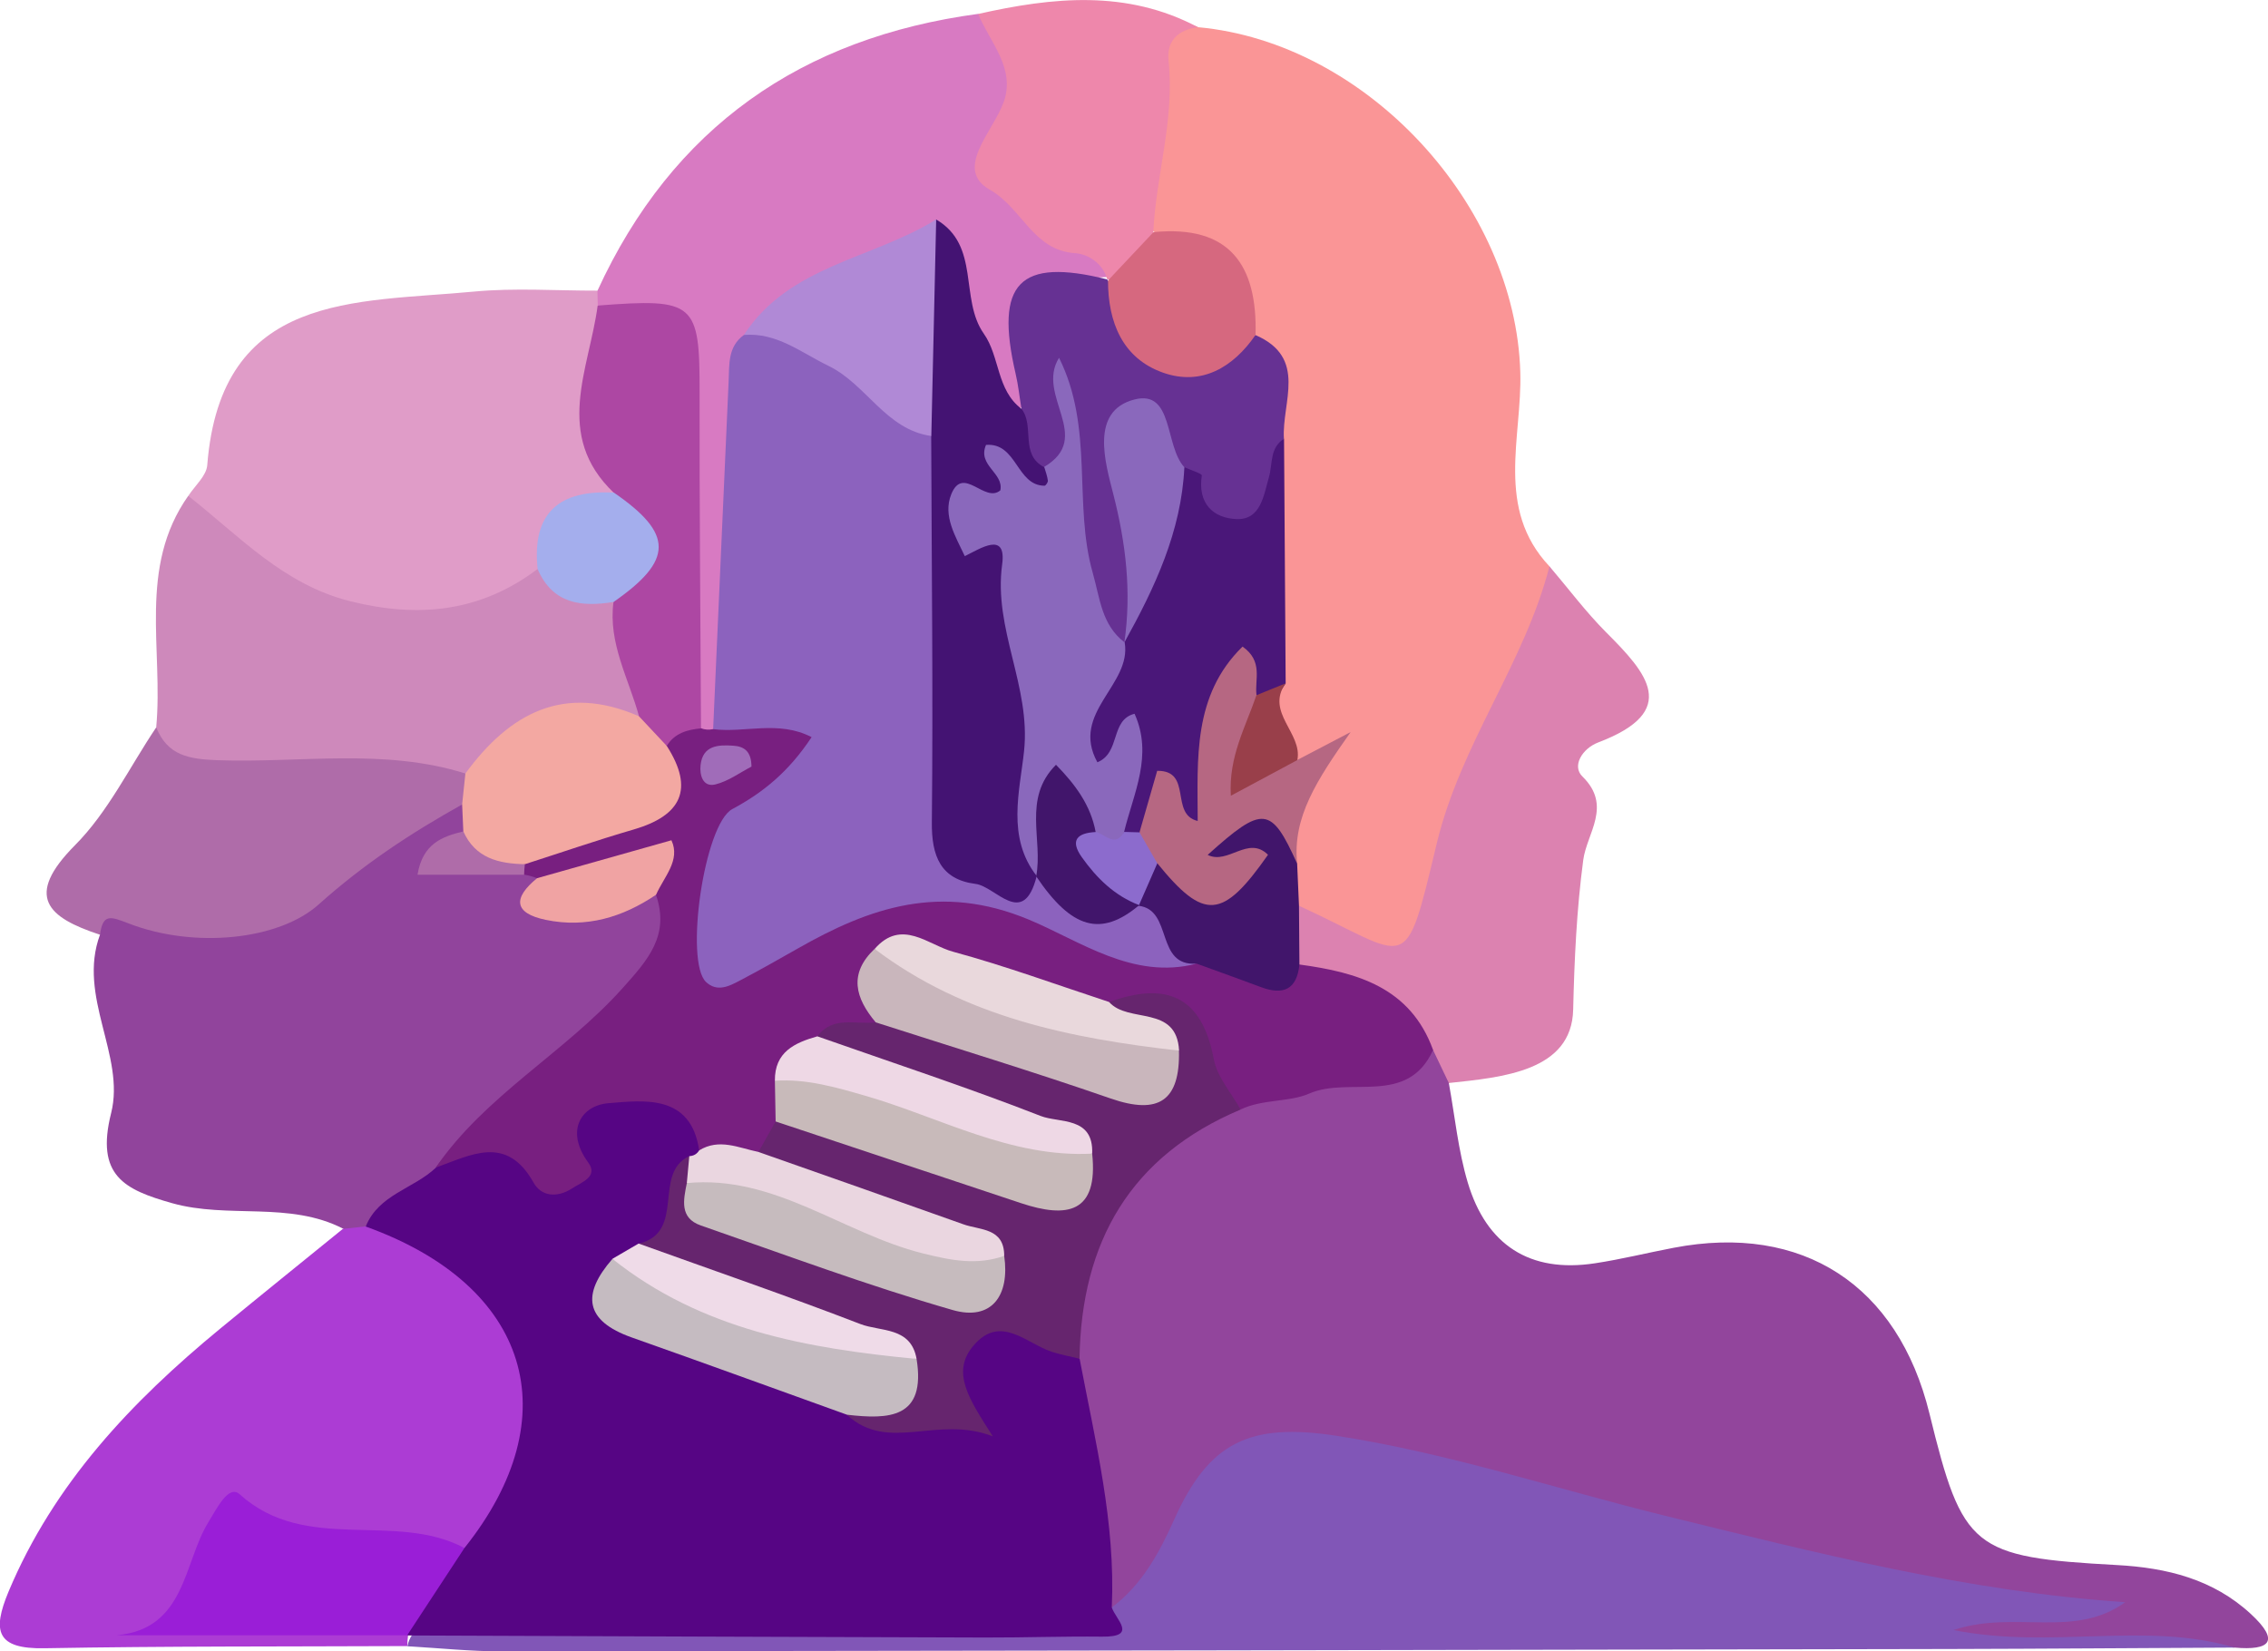
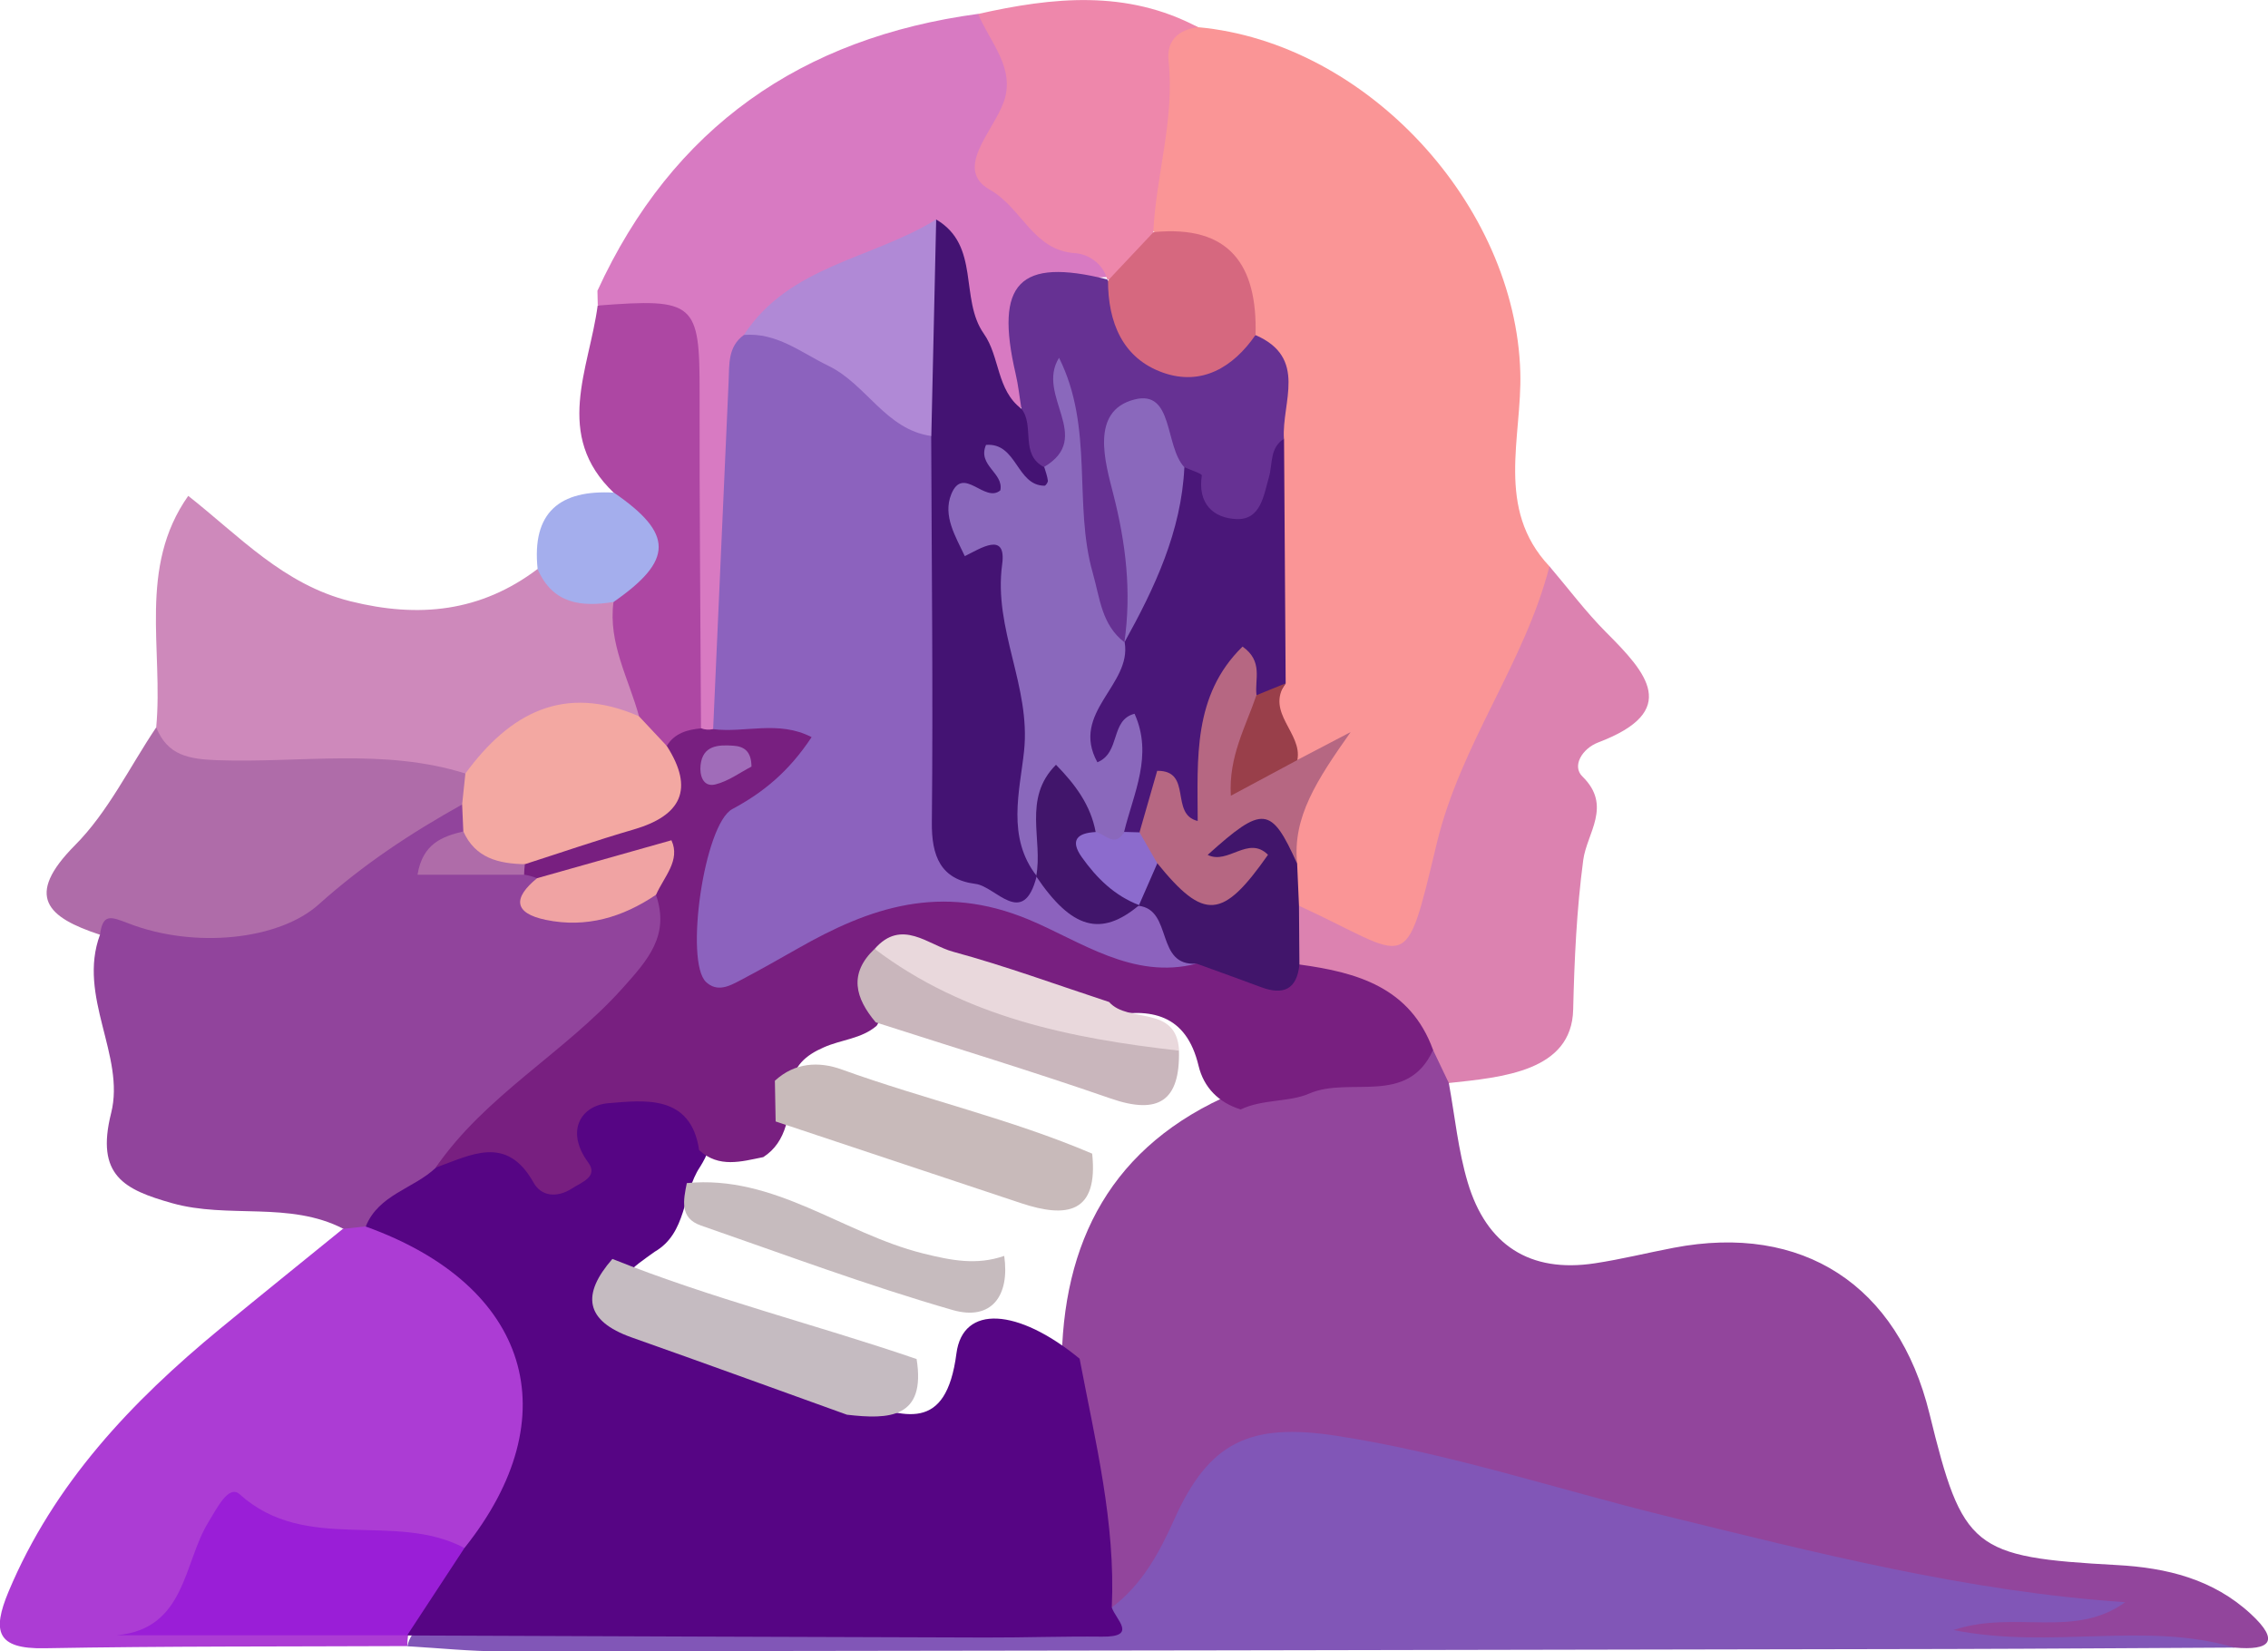
<svg xmlns="http://www.w3.org/2000/svg" id="Livello_2" data-name="Livello 2" viewBox="0 0 209.36 152.45">
  <defs>
    <style>      .cls-1 {        fill: #fa9596;      }      .cls-1, .cls-2, .cls-3, .cls-4, .cls-5, .cls-6, .cls-7, .cls-8, .cls-9, .cls-10, .cls-11, .cls-12, .cls-13, .cls-14, .cls-15, .cls-16, .cls-17, .cls-18, .cls-19, .cls-20, .cls-21, .cls-22, .cls-23, .cls-24, .cls-25, .cls-26, .cls-27, .cls-28, .cls-29, .cls-30, .cls-31, .cls-32, .cls-33, .cls-34, .cls-35, .cls-36, .cls-37, .cls-38, .cls-39 {        stroke-width: 0px;      }      .cls-2 {        fill: #f3a8a2;      }      .cls-3 {        fill: #781f80;      }      .cls-4 {        fill: #4a1779;      }      .cls-5 {        fill: #560584;      }      .cls-6 {        fill: #8156b7;      }      .cls-7 {        fill: #8a68bc;      }      .cls-8 {        fill: #41156b;      }      .cls-9 {        fill: #441373;      }      .cls-10 {        fill: #c9b6bc;      }      .cls-11 {        fill: #ad47a3;      }      .cls-12 {        fill: #c5bbc1;      }      .cls-13 {        fill: #c6bbbe;      }      .cls-14 {        fill: #c8baba;      }      .cls-15 {        fill: #e09cc8;      }      .cls-16 {        fill: #d6687f;      }      .cls-17 {        fill: #dc82b0;      }      .cls-18 {        fill: #af6ca9;      }      .cls-19 {        fill: #b089d6;      }      .cls-20 {        fill: #ac3cd4;      }      .cls-21 {        fill: #d87ac2;      }      .cls-22 {        fill: #a4aeed;      }      .cls-23 {        fill: #ce89bb;      }      .cls-24 {        fill: #b66782;      }      .cls-25 {        fill: #8c62be;      }      .cls-26 {        fill: #8c6bcd;      }      .cls-27 {        fill: #91449c;      }      .cls-28 {        fill: #9a1ed7;      }      .cls-29 {        fill: #993f4a;      }      .cls-30 {        fill: #a06cb9;      }      .cls-31 {        fill: #92459c;      }      .cls-32 {        fill: #66256e;      }      .cls-33 {        fill: #663193;      }      .cls-34 {        fill: #ead6e0;      }      .cls-35 {        fill: #eed8e5;      }      .cls-36 {        fill: #e9d8dc;      }      .cls-37 {        fill: #f0a3a3;      }      .cls-38 {        fill: #ee87ab;      }      .cls-39 {        fill: #efdbe8;      }    </style>
  </defs>
  <g id="Livello_1-2" data-name="Livello 1">
    <g>
      <path class="cls-31" d="m133.74,99.97c.56,3.07.86,6.22,1.75,9.2,1.72,5.75,5.71,8.38,11.75,7.45,2.44-.37,4.84-.97,7.26-1.43,11.89-2.28,20.7,3.44,23.61,15.31,3.06,12.5,3.96,13.25,17.31,13.98,4.6.25,8.88,1.3,12.36,4.52,2.73,2.53,1.74,3.38-1.49,3.1-8.85-.96-17.81.4-27.41-.86,3.01-4.24,6.62-3.06,9.99-2.93-17.53-1.31-34.24-6.36-50.99-11.2-5.67-1.64-11.51-1.92-17.28-2.71-4.96-.67-8.49,1.26-10.61,6.25-1.46,3.43-2.52,8.01-7.9,7.77-2.43-7.17-2.36-14.81-4.09-22.1,0-11.76,4.66-20.62,15.85-25.4,5.99-2.16,12.47-2.17,18.49-4.22,1.82.51,2.15,1.66,1.42,3.28Z" />
      <path class="cls-1" d="m110.59,2.51c15.6,1.43,29.32,16.44,29.75,31.87.17,5.99-2.33,12.57,2.68,17.89,1.43,2.45.83,5-.59,6.95-4.72,6.49-6.16,14.19-8.63,21.54-3.13,9.31-6.31,10.02-14.31,3.41-.74-1.18-1.03-2.51-1.13-3.88.02-3.04-.28-6.16,1.97-8.72.5-.57,1.62-.68,1.43-1.81-.64.85-1.45.79-2.33.43-3.16-2.13-2.78-5.36-2.68-8.51-.26-6.77.03-13.54-.02-20.3-.18-3.41.55-6.97-1.57-10.09-.54-6.01-6.08-7.53-9.71-10.77-.94-5.05.38-9.99.86-14.95.21-2.15,1.13-4.46,4.27-3.07Z" />
      <path class="cls-6" d="m102.63,148.39c2.79-2.08,4.41-5.09,5.76-8.11,3.21-7.18,7-8.95,14.93-7.74,10.38,1.59,20.28,4.9,30.39,7.39,13.91,3.42,27.94,7,42.47,7.98-4.71,3.42-10.2.69-15.85,2.57,9.08,1.81,17.71-.84,25.96,1.62-8.77.04-17.54.11-26.31.13-44.55.09-89.1.17-133.64.22-2.91,0-5.82-.31-8.73-.47.16-.83.61-1.45,1.35-1.86,2.98-1.33,6.17-1,9.29-1,16.16-.02,32.33-.07,48.49.01,1.99,0,4.05.51,5.89-.74Z" />
      <path class="cls-27" d="m31.7,113.44c-4.99-2.58-10.62-.9-15.82-2.37-4.38-1.24-7.08-2.53-5.62-8.32,1.33-5.29-3.14-10.76-1.03-16.46-1.3-2.11-.31-2.94,1.75-2.82,2,.12,3.94,1.17,5.97.8,5.52-1.01,11.38-.28,15.58-5.98,2.08-2.82,5.89-5.68,10.53-4.49.69.82.82,1.75.56,2.76-.87,1.64-2.19,2.49-3.55,2.55,2.22.69,5.19-.34,7.98.46.6.18,1.14.46,1.63.85.66,2.94,2.78,2.98,5.16,2.65,1.97-.27,3.7-1.64,5.81-1.2,3.75,4.24.66,7.09-1.94,10.19-5.16,6.13-12.04,10.42-17.39,16.33-2.32,2.28-4.84,4.27-7.84,5.58-.67.07-1.27-.09-1.78-.53Z" />
      <path class="cls-20" d="m31.7,113.44c.69-.07,1.38-.15,2.06-.22,2.58-1.52,4.75-.09,6.85,1.09,10.67,6.01,12.17,20.9,3.02,29.36-6.18-.41-12.51,0-18.43-2.17-3.08-1.13-4.41-.17-5.73,2.47-1.31,2.63-1.7,6.3-5.94,6.55,7.9-1.48,15.67-1.88,23.45-.21.23.22.46.44.69.66-.05.33-.07.66-.07.99-11.17.05-22.33,0-33.5.2-4.42.08-4.84-1.56-3.31-5.23,4.19-9.99,11.35-17.53,19.53-24.27,3.77-3.1,7.57-6.16,11.36-9.24Z" />
-       <path class="cls-15" d="m17.38,45.78c.61-.94,1.67-1.85,1.75-2.83,1.26-16.04,13.68-14.99,24.6-16.03,3.78-.36,7.62-.08,11.43-.09.53.47.87,1.06,1.04,1.74-.34,5.62-1.22,11.27.69,16.8-2.35,2.31-5.86,3.63-6.42,7.49-5.71,6.04-14.01,6.92-23.23,2.31-4.21-2.1-8.26-4.5-9.85-9.4Z" />
      <path class="cls-21" d="m55.18,28.2c-.01-.45-.02-.9-.03-1.36C62.08,11.74,73.99,3.48,90.3,1.28c3.77,2.09,5.18,5.69,3.28,9.13-2.87,5.21.66,7.11,3.58,9.83,1.79,1.67,5.45,1.63,5.12,5.33-8.48.23-6.69,6.98-7.61,12.01-3.51.7-3.56-2.39-4.58-4.29-1.73-3.22-1.57-7.25-4.2-10.08-6.48,1.77-13.12,3.23-16.19,10.31-.69,8.59-2.16,17.1-1.82,25.75.1,2.62.2,5.33-1.3,7.72-.53.63-1.2.84-2,.63-2.12-2.16-1.8-4.95-1.83-7.59-.1-6.71-.46-13.45.09-20.11.52-6.28-1.18-10.37-7.66-11.73Z" />
      <path class="cls-23" d="m17.38,45.78c4.7,3.69,8.78,8.19,14.98,9.73,6.3,1.57,12.02.98,17.26-2.98,2.6,1.16,5.73,1.07,7.86,3.36.96,3.37,2.88,6.56,1.93,10.28-6.31.06-11.78,2.49-16.89,5.98-7.55.17-15.08-.26-22.62-.35-2.94-.04-6.04-.32-5.48-4.66.67-7.17-1.71-14.76,2.96-21.37Z" />
      <path class="cls-17" d="m119.92,83.62c10.38,4.76,9.68,6.85,12.71-5.77,2.22-9.23,8.1-16.6,10.4-25.57,1.73,2.03,3.34,4.19,5.22,6.08,3.75,3.75,6.93,7.28-.72,10.18-1.47.56-2.45,2.17-1.46,3.14,2.78,2.71.41,5.23.08,7.71-.61,4.61-.82,9.17-.93,13.81-.13,5.7-6.52,6.25-11.48,6.78-.48-1.01-.96-2.02-1.45-3.04-3.93-3.48-9.05-5.11-13.11-8.4-.67-1.78-.69-3.45.74-4.91Z" />
      <path class="cls-18" d="m14.42,67.15c1.05,2.6,3.01,2.93,5.66,3.03,7.63.27,15.37-1.14,22.89,1.23.84,1.05.74,2-.3,2.85-4.73,2.64-9.07,5.49-13.26,9.24-3.64,3.27-11.44,4.11-17.56,1.74-1.67-.65-2.36-.9-2.62,1.05-4.88-1.6-6.99-3.54-2.31-8.26,3.06-3.07,5.04-7.22,7.5-10.88Z" />
      <path class="cls-38" d="m102.21,25.79c-.42-1.51-1.78-2.34-2.98-2.42-3.87-.25-4.89-4.18-7.85-5.85-3.36-1.9.26-5.32,1.26-8.07,1.14-3.13-1.24-5.52-2.35-8.16,6.88-1.55,13.71-2.27,20.29,1.22-1.82.24-2.91,1.25-2.71,3.1.58,5.38-1.15,10.53-1.41,15.81-.41,2.06-1.39,3.69-3.44,4.51-.28-.05-.56-.1-.84-.15Z" />
      <path class="cls-5" d="m42.87,142.91c9.73-12.18,6.02-24.25-9.11-29.68,1.19-2.97,4.43-3.49,6.47-5.43,3.46-4.76,7.26-2.59,11.07-.05.84-3.96,1.27-8.08,6.27-7.53,3.55.39,8.13.08,7.86,5.87-.2.58-.49,1.13-.82,1.65-1.64,2.47-1.18,6.08-4.18,7.82-.95.69-1.94,1.32-2.69,2.23-1.38,4.1,2.1,4.33,4.36,5.25,5.57,2.26,11.58,3.35,16.9,6.29,4.46,1.46,8.33,3.01,9.29-4.39.59-4.52,5.67-4.2,11.37.49,1.44,7.6,3.33,15.14,2.97,22.96.36,1.12,2.44,2.74-.9,2.7-3.59-.04-7.19.09-10.79.08-17.75-.05-35.51-.12-53.26-.19,0,0-.1-.03-.1-.03-.13-3.93,2.17-6.25,5.28-8.05Z" />
      <path class="cls-3" d="m64.54,106.2c-.75-5.25-5.17-4.61-8.35-4.36-2.51.19-4.06,2.52-1.89,5.48.96,1.3-.61,1.82-1.51,2.4-1.36.87-2.81.75-3.54-.55-2.49-4.46-5.78-2.54-9.03-1.38,4.59-6.68,11.86-10.57,17.2-16.51,2.39-2.66,4.43-4.92,3.13-8.68-1.38-2.41.27-3.61,1.62-4.64-3.72,2.03-7.38,5.63-12.6,3.11-.39-.16-.79-.26-1.2-.33-.36-.6-.3-1.16.12-1.7,1.58-1.3,3.53-1.83,5.43-2.34,4.54-1.22,7.34-3.79,7.38-8.75.93-1.21,2.04-1.63,3.41-.72.36.14.73.16,1.11.08,1.06-.9,2.27-1.46,3.68-1.48,2.02-.04,4.49-.35,5.52,1.6,1.3,2.44-.77,4.35-2.48,5.61-4.04,2.97-6.92,6.24-6.22,11.76.41,3.23,1.84,4.26,4.31,2.36,11.12-8.54,22.34-5.37,33.64-.64,1.88.79,3.83,1.31,5.88,1.3,3.33-.1,6.36,2.16,9.8,1.22,5.33.72,10.24,2.11,12.34,7.89-2.38,5.23-7.71,2.39-11.45,4.03-1.83.8-4.29.49-6.31,1.46-2.04-.63-3.41-2.03-3.89-4.03-1.14-4.78-4.39-5.39-8.48-4.58-6.92-.39-12.76-5.3-19.88-4.79-1.7,1.6-.19,3.97-1.36,5.68-1.41,1.21-3.28,1.27-4.88,1.99-1.64.71-2.88,1.74-3,3.69-.12,1.19-.21,2.37-.5,3.53-.36,1.21-1,2.22-2.08,2.91-2.03.41-4.09,1.03-5.91-.63Z" />
-       <path class="cls-32" d="m70.01,106.35c.53-.94,1.06-1.88,1.59-2.82,5.94-2.04,10.59,2.25,15.91,3.3,2.39.47,4.57,1.79,6.95,2.37,1.98.48,4.18.86,4.32-2.3-4.37-4.31-10.57-4.19-15.72-6.58-2.71-1.26-6.28-1.13-7.61-4.65,1.44-1.93,3.55-1.06,5.39-1.29,4.68-2.09,8.38,1.42,12.53,2.28,3.01.62,5.84,2.02,8.85,2.75,1.95.47,4.06,1.04,4.63-1.91-.53-2.54-4.16-2.29-4.49-4.99,5.23-1.9,8.59-.63,9.69,5.29.31,1.64,1.62,3.09,2.47,4.63-10.18,4.29-14.71,12.23-14.87,23-.86-.21-1.73-.37-2.57-.64-2.37-.79-4.72-3.48-7.2-.59-2.13,2.48-.43,4.96,1.77,8.4-5.19-2.01-9.6,1.56-13.48-1.99,1.32-1.67,4.92-1.34,4.18-4.79-5.2-3.71-11.59-4.33-17.26-6.77-2.3-.99-5.49-.82-6.15-4.24,4.43-1.03,1.26-6.47,4.68-8.08.57.75,1.03,1.57,1.31,2.47,6.77,6.65,15.73,7.7,24.39,9.42.74.15,1.28-1.09,1.11-2.09-3.15-3.24-7.64-3.34-11.45-5-3.19-1.4-6.97-1.76-8.99-5.18Z" />
      <path class="cls-33" d="m94.29,37.73c-.18-1.08-.29-2.18-.54-3.24-1.94-8.37.33-10.72,8.45-8.7,0,0,.07.11.07.11q5.35,7.82,13.62,5.03c4.86,2.1,2.41,6.21,2.63,9.58-.3.36-.5.75-.54,1.18-.26,2.78.52,6.37-3.1,7.27-4.03,1.01-4.92-2.86-6.56-5.36-1.1-1.01-1.3-2.87-3.48-3.35-2.04,6.21,3.31,12.64-.42,18.67-.45.5-1,.72-1.67.61-6.53-6.43-3.66-14.62-3.94-22.21.16,2.1.86,4.19-.72,6.09-4.57.32-4.89-2.22-3.82-5.68Z" />
      <path class="cls-4" d="m109.33,43.13c.56.26,1.63.59,1.61.76-.4,2.58,1.05,3.96,3.23,4.03,2.22.07,2.48-2.2,2.96-3.85.37-1.24.05-2.72,1.4-3.57.05,7.53.1,15.06.15,22.59-.69,1.02-1.25,2.26-2.85,1.78-2.2-2.01-2.36.14-2.85,1.47-.69,1.88-.44,3.95-.91,5.84-.54,2.17.42,7.51-4.5,2.75-.69.85-1.27,1.8-2.32,2.29-.65.12-1.24-.03-1.78-.4-1.55-2.71.66-5.24.37-7.85.57-.76-.91-.63-.08-.27.27.12.06.27-.1.67-.44,1.11-1.05,2.28-2.32,1.89-1.37-.42-2.07-1.83-1.98-3.24.21-3.52,1.66-6.49,4.48-8.71h-.03c2.23-5.27,1.32-11.6,5.54-16.19Z" />
      <path class="cls-24" d="m105.19,76.83c.54-1.87,1.08-3.75,1.63-5.67,3.3-.04,1.13,4.01,3.74,4.63-.01-5.74-.47-11.59,4.14-16.1,1.94,1.37,1.1,3.04,1.29,4.48.86.68.64,1.56.3,2.35-1.72,4,1.11,3.59,3.48,3.63,1.14-.6,2.28-1.19,4.91-2.57-3.13,4.44-5.38,7.87-4.94,12.13-2.19.23-2.06-3.67-4.7-2.6,1.6.34,3.2.94,2.8,2.96-.6,3.02-3.22,4.01-5.72,4.85-4.06,1.36-4.48-2.45-6.13-4.5-.62-1.12-.99-2.3-.79-3.6Z" />
      <path class="cls-16" d="m115.9,30.92c-2.08,3.02-5,4.72-8.52,3.49-3.76-1.32-5.1-4.66-5.1-8.52,1.4-1.49,2.8-2.97,4.2-4.46,7.03-.69,9.6,3.04,9.42,9.5Z" />
      <path class="cls-8" d="m106.83,79.69c4.33,5.33,6.03,5.2,10.22-.78-1.83-1.82-3.69.95-5.57.01,5.11-4.6,5.86-4.52,8.26.81.06,1.3.12,2.6.17,3.89.01,1.81.02,3.62.04,5.42-.23,2.3-1.48,2.86-3.54,2.09-1.98-.74-3.97-1.45-5.95-2.17-4.6.61-4.75-3.19-5.93-5.98-.18-1.76.3-3.06,2.3-3.29Z" />
      <path class="cls-29" d="m119.77,70.16c-1.89,1.02-3.78,2.03-6.15,3.3-.22-3.62,1.38-6.38,2.36-9.28.89-.37,1.79-.73,2.68-1.09-1.86,2.7,1.59,4.58,1.1,7.07Z" />
      <path class="cls-2" d="m61.55,68.86c2.57,4.01,1.33,6.44-3.07,7.72-3.37.98-6.69,2.13-10.03,3.2-2.75.59-5.37.95-5.68-3.03-.04-.83-.07-1.66-.11-2.49.1-.95.2-1.9.3-2.85,4.08-5.58,9.1-8.31,16.02-5.29,1.62.2,2.28,1.29,2.56,2.73Z" />
      <path class="cls-37" d="m49.58,81.07c4.05-1.14,8.1-2.28,12.4-3.5.86,1.85-.68,3.36-1.42,5.03-3.09,2.09-6.46,3.09-10.17,2.32-3-.62-3.03-2.04-.81-3.85Z" />
      <path class="cls-18" d="m42.77,76.75c1.11,2.48,3.27,2.98,5.68,3.03-.04.32-.06.65-.07.97-3.22,0-6.44,0-9.84,0,.48-2.88,2.28-3.52,4.23-4Z" />
      <path class="cls-28" d="m42.87,142.91c-1.76,2.68-3.52,5.37-5.28,8.05-8.94,0-17.88,0-26.82,0,6.37-.58,6.15-6.65,8.45-10.41.87-1.43,1.9-3.51,2.91-2.6,6.11,5.52,14.3,1.53,20.75,4.96Z" />
      <path class="cls-11" d="m61.55,68.86c-.85-.91-1.71-1.82-2.56-2.73-.95-3.48-2.86-6.75-2.36-10.55,2.21-3.36,2.33-6.72.03-10.09-5.59-5.32-2.27-11.41-1.49-17.28,9.01-.7,9.43-.29,9.41,8.13-.02,10.3.08,20.6.13,30.9-1.27.12-2.44.44-3.16,1.62Z" />
      <path class="cls-22" d="m56.67,45.48c5.52,3.79,5.51,6.24-.03,10.09-2.99.49-5.62.18-7.01-3.03-.56-5.25,2.05-7.35,7.05-7.06Z" />
      <path class="cls-25" d="m105.11,83.62c3.19.37,1.51,5.62,5.35,5.34-5.88,1.53-10.74-2.09-15.5-4.07-8.13-3.38-14.65-1.14-21.4,2.72-1.75,1-3.51,1.99-5.3,2.93-.98.52-2.07,1.06-3.08.12-2-1.86-.19-14.57,2.42-15.97,2.84-1.52,5.2-3.44,7.32-6.64-3.07-1.59-6.19-.36-9.09-.74.48-10.71.96-21.42,1.43-32.12.07-1.56-.08-3.18,1.4-4.26,4.12-2.22,7.13.4,10.14,2.5,3.05,2.12,6.08,4.32,8.34,7.36,1.92,10.55.6,21.2.91,31.81.12,4.27,1.15,7.45,5.99,7.96.63-.14,1.28-.19,1.92-.18,2.68,1.29,4.71,4.19,8.26,3.36.3-.04.6-.07.89-.11Z" />
      <path class="cls-9" d="m95.7,80.87c-1.23,4.89-3.78.96-5.64.73-3.23-.41-4.08-2.56-4.04-5.72.12-11.87-.02-23.75-.06-35.62-2.7-6.73-3.08-13.41.45-20,4.12,2.4,2.14,7.34,4.41,10.55,1.49,2.12,1.16,5.19,3.47,6.93,1.25,1.58-.18,4.21,2.1,5.39,2.03.85,1.46,2.21.04,2.63-4.61,1.35-4.17,1.08-2.94,5.34,1.15,4.01,2.14,8.22,2.35,12.42.28,5.78.54,11.59-.14,17.37Z" />
      <path class="cls-19" d="m86.42,20.25c-.15,6.67-.3,13.33-.45,20-4.22-.59-5.98-4.78-9.52-6.49-2.54-1.23-4.74-3.08-7.78-2.84,4.19-6.44,11.9-7.01,17.76-10.67Z" />
      <path class="cls-12" d="m84.61,125.45c.89,5.51-2.56,5.6-6.43,5.15-6.62-2.38-13.23-4.79-19.86-7.13-4.35-1.54-4.64-3.98-1.79-7.25,9.17,3.67,18.76,6.05,28.08,9.24Z" />
-       <path class="cls-34" d="m63.4,109.22c.08-.83.15-1.66.23-2.49.4-.02.7-.19.91-.53,1.85-1.14,3.65-.23,5.46.14,6.31,2.22,12.62,4.43,18.92,6.68,1.55.56,3.78.31,3.78,2.92-1.87,2.65-4.33,2.63-7.06,1.6-7.4-2.81-15.02-5.04-22.24-8.32Z" />
-       <path class="cls-39" d="m84.61,125.45c-10.06-.96-19.86-2.68-28.08-9.24.81-.47,1.61-.94,2.42-1.41,6.83,2.46,13.7,4.82,20.47,7.43,1.86.72,4.67.23,5.19,3.22Z" />
      <path class="cls-14" d="m100.82,106.5c.58,5.52-2.34,5.98-6.57,4.57-7.55-2.52-15.1-5.03-22.65-7.54-.02-1.25-.04-2.51-.07-3.76,1.84-1.69,4.06-1.81,6.2-1.03,7.64,2.76,15.6,4.56,23.09,7.76Z" />
      <path class="cls-10" d="m108.83,96.99c.11,4.62-1.86,5.96-6.3,4.42-7.18-2.49-14.45-4.7-21.69-7.03-1.88-2.23-2.53-4.48-.11-6.78,9.23,3.53,18.87,5.83,28.09,9.39Z" />
-       <path class="cls-35" d="m100.82,106.5c-7.52.39-14.02-3.34-20.93-5.34-2.8-.81-5.46-1.58-8.36-1.39-.03-2.65,1.81-3.5,3.92-4.1,6.88,2.42,13.82,4.7,20.61,7.35,1.73.68,4.9.02,4.76,3.48Z" />
      <path class="cls-36" d="m108.83,96.99c-10.03-1.13-19.78-3.1-28.09-9.39,2.49-2.85,4.94-.36,7.24.26,4.86,1.32,9.61,3.07,14.4,4.64,1.78,2.02,6.23.22,6.46,4.48Z" />
      <path class="cls-30" d="m69.37,70.77c-1.02.52-2.12,1.35-3.35,1.65-1.16.27-1.45-.91-1.35-1.79.2-1.81,1.61-1.89,3.01-1.79.97.06,1.68.48,1.69,1.93Z" />
      <path class="cls-13" d="m63.4,109.22c8.1-.79,14.4,4.64,21.76,6.48,2.68.67,4.99,1.12,7.54.24.53,3.69-1.18,6.02-4.75,5-7.85-2.26-15.53-5.13-23.26-7.81-1.98-.69-1.6-2.36-1.29-3.91Z" />
      <path class="cls-7" d="m95.7,80.87c-2.8-3.57-1.56-7.85-1.17-11.52.64-6.01-2.84-11.25-2.02-17.25.42-3.11-2.04-1.44-3.45-.76-.85-1.82-2.05-3.72-1.25-5.71,1.1-2.72,3.08.86,4.53-.36.34-1.61-2.14-2.3-1.32-4.2,2.87-.22,2.8,3.76,5.4,3.77.11,0,.33-.32.31-.47-.06-.43-.21-.85-.34-1.27,4.61-2.73-.81-6.58,1.37-10.07,3.24,6.49,1.3,13.48,3.11,19.85.68,2.38.81,4.8,2.95,6.43.67,3.93-5.05,6.47-2.52,11.06,2.17-.89,1.16-3.9,3.43-4.48,1.73,3.84-.09,7.33-.96,10.89-.59,3.37-2.07.88-3.24.51-.95-.86-1.4-2.12-2.71-3.27-1.1,2.26-.01,5.19-2.19,6.87l.05-.03Z" />
      <path class="cls-7" d="m109.33,43.13c-.28,5.93-2.73,11.12-5.54,16.18.67-4.66.15-9.13-1.03-13.73-.73-2.86-2.16-7.65,1.96-8.7,3.62-.93,2.77,4.27,4.61,6.26Z" />
      <path class="cls-26" d="m101.13,76.81c.88.14,1.77,1.51,2.65-.01.47.01.94.02,1.41.04.55.95,1.09,1.91,1.64,2.86-.57,1.31-1.15,2.62-1.72,3.93,0,0,.04-.07.04-.07-3.6.65-5.29-1.88-6.52-4.43-1.1-2.28-.09-3.41,2.49-2.32Z" />
      <path class="cls-8" d="m101.13,76.81c-1.67.09-2.39.74-1.27,2.32,1.37,1.93,3.02,3.56,5.3,4.43-3.52,2.96-6.23,2.21-9.51-2.66.65-3.37-1.29-7.18,1.83-10.3,1.78,1.82,3.2,3.72,3.66,6.21Z" />
    </g>
  </g>
</svg>